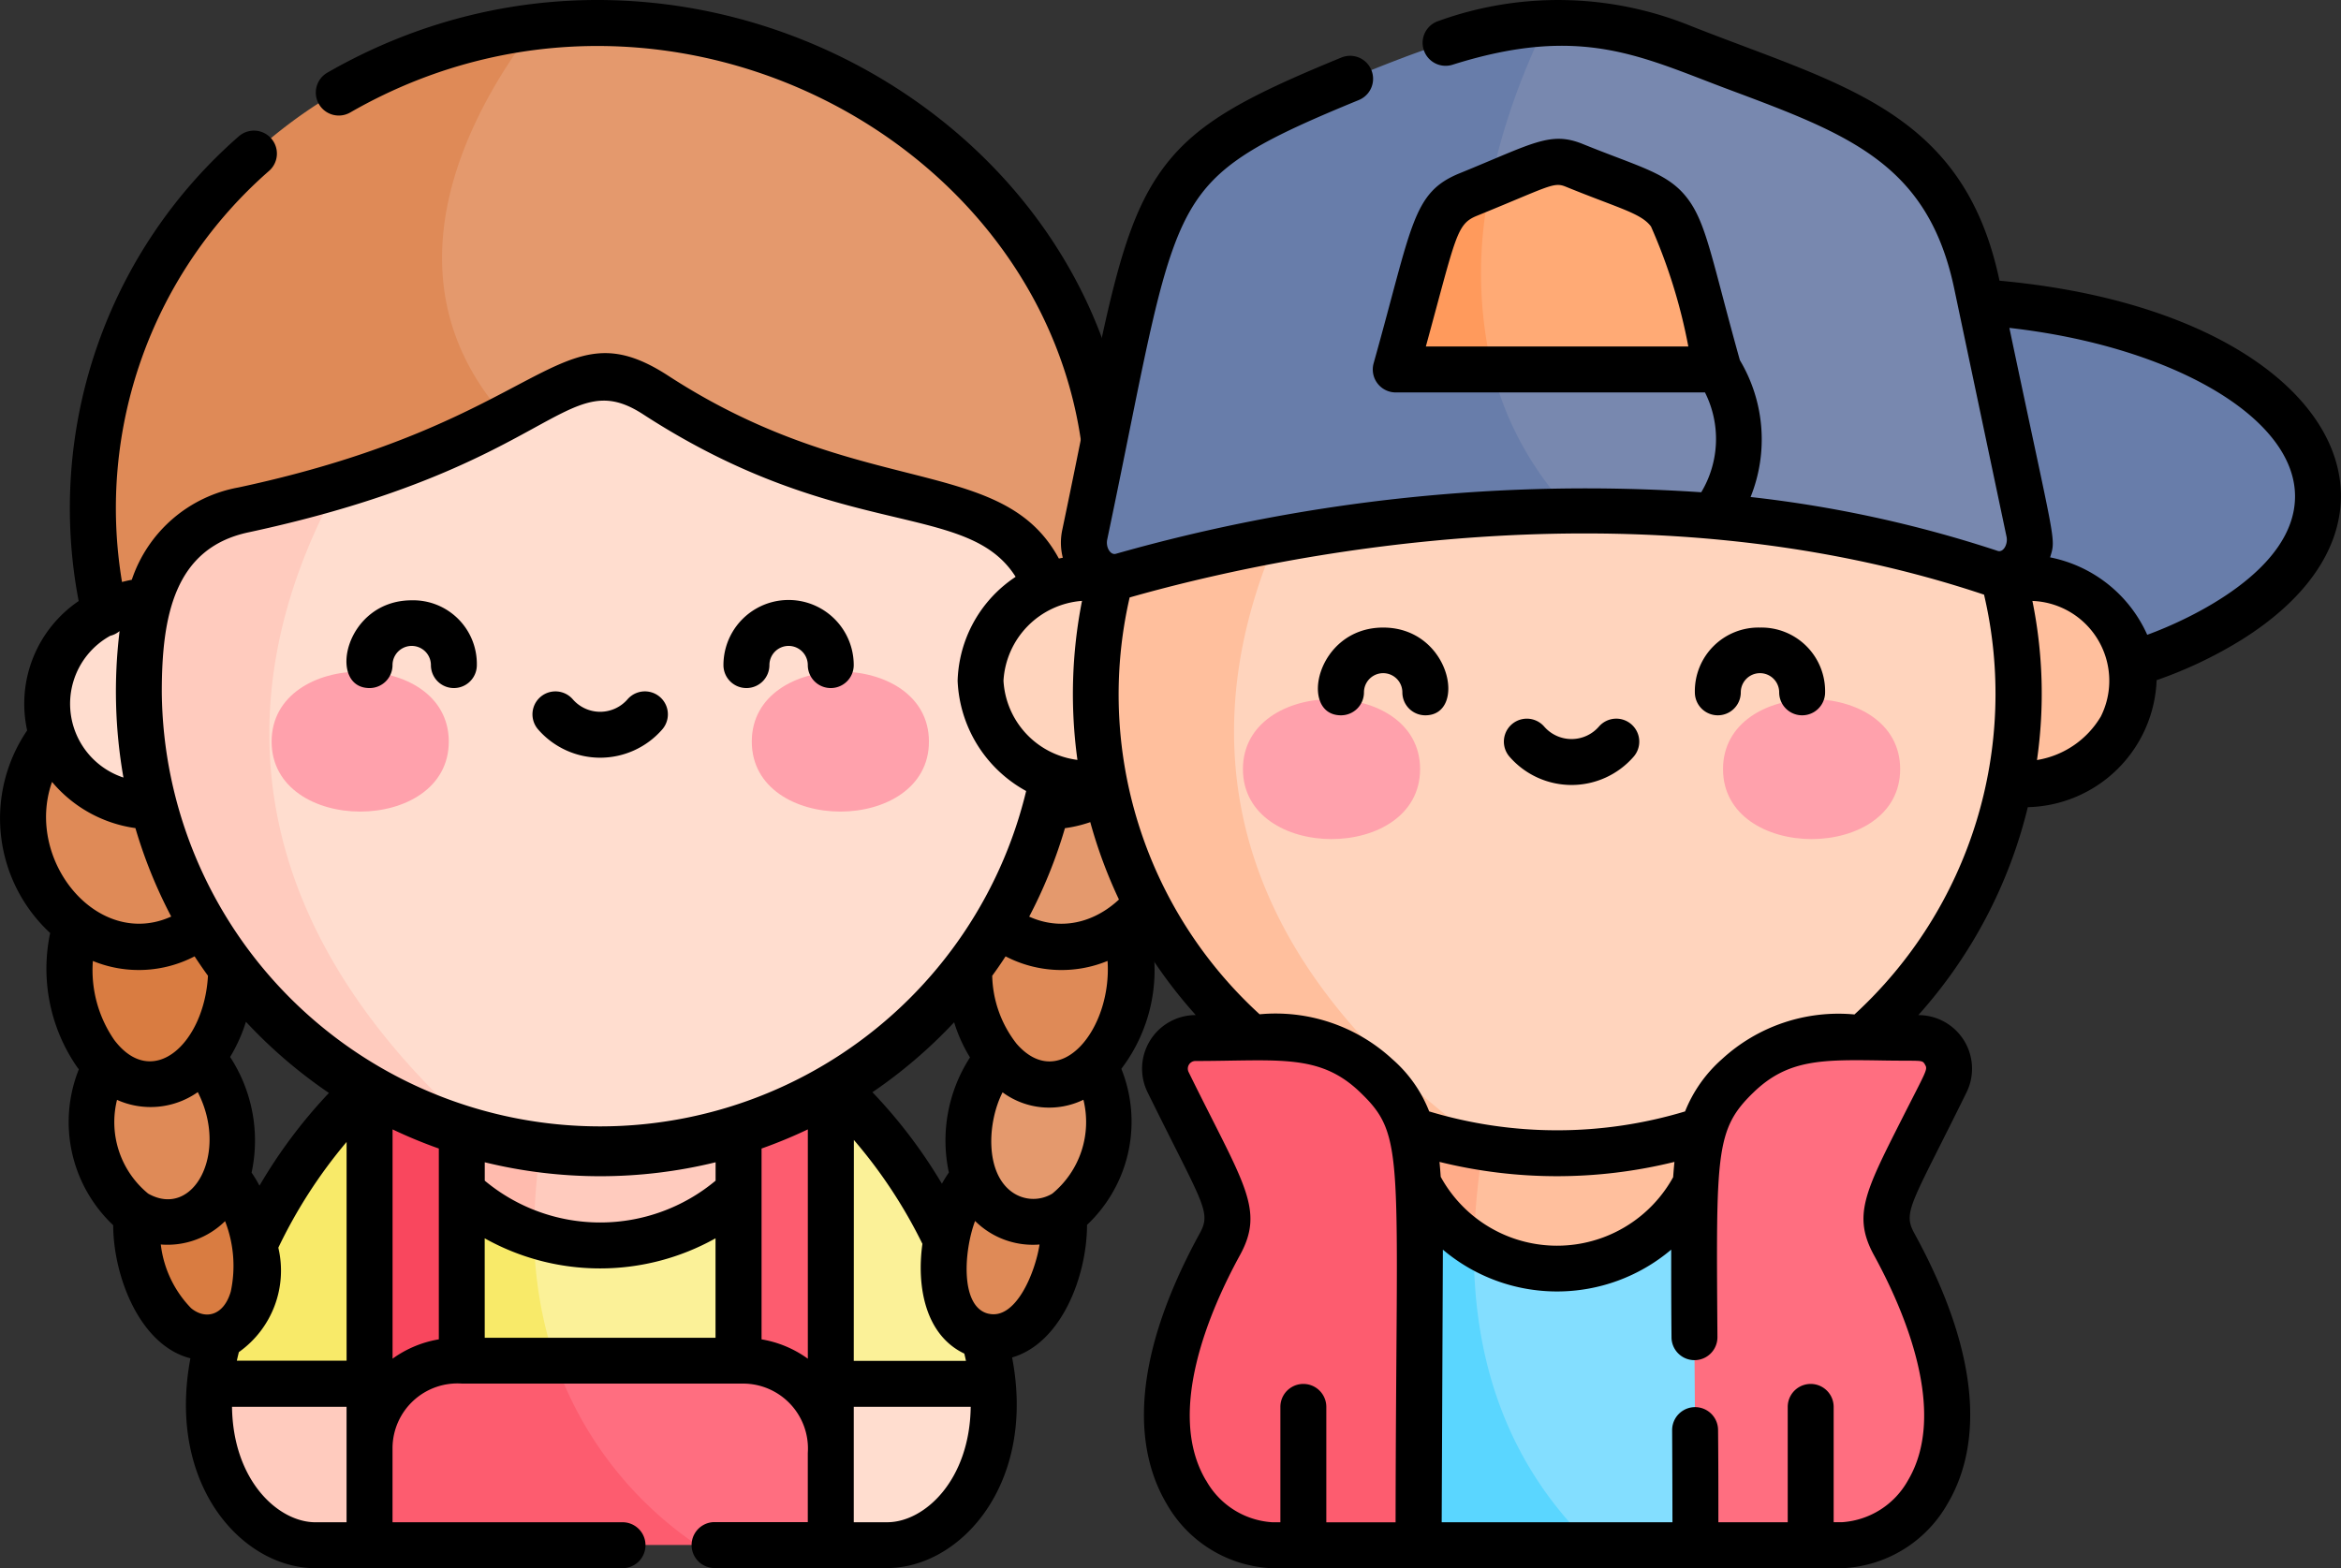
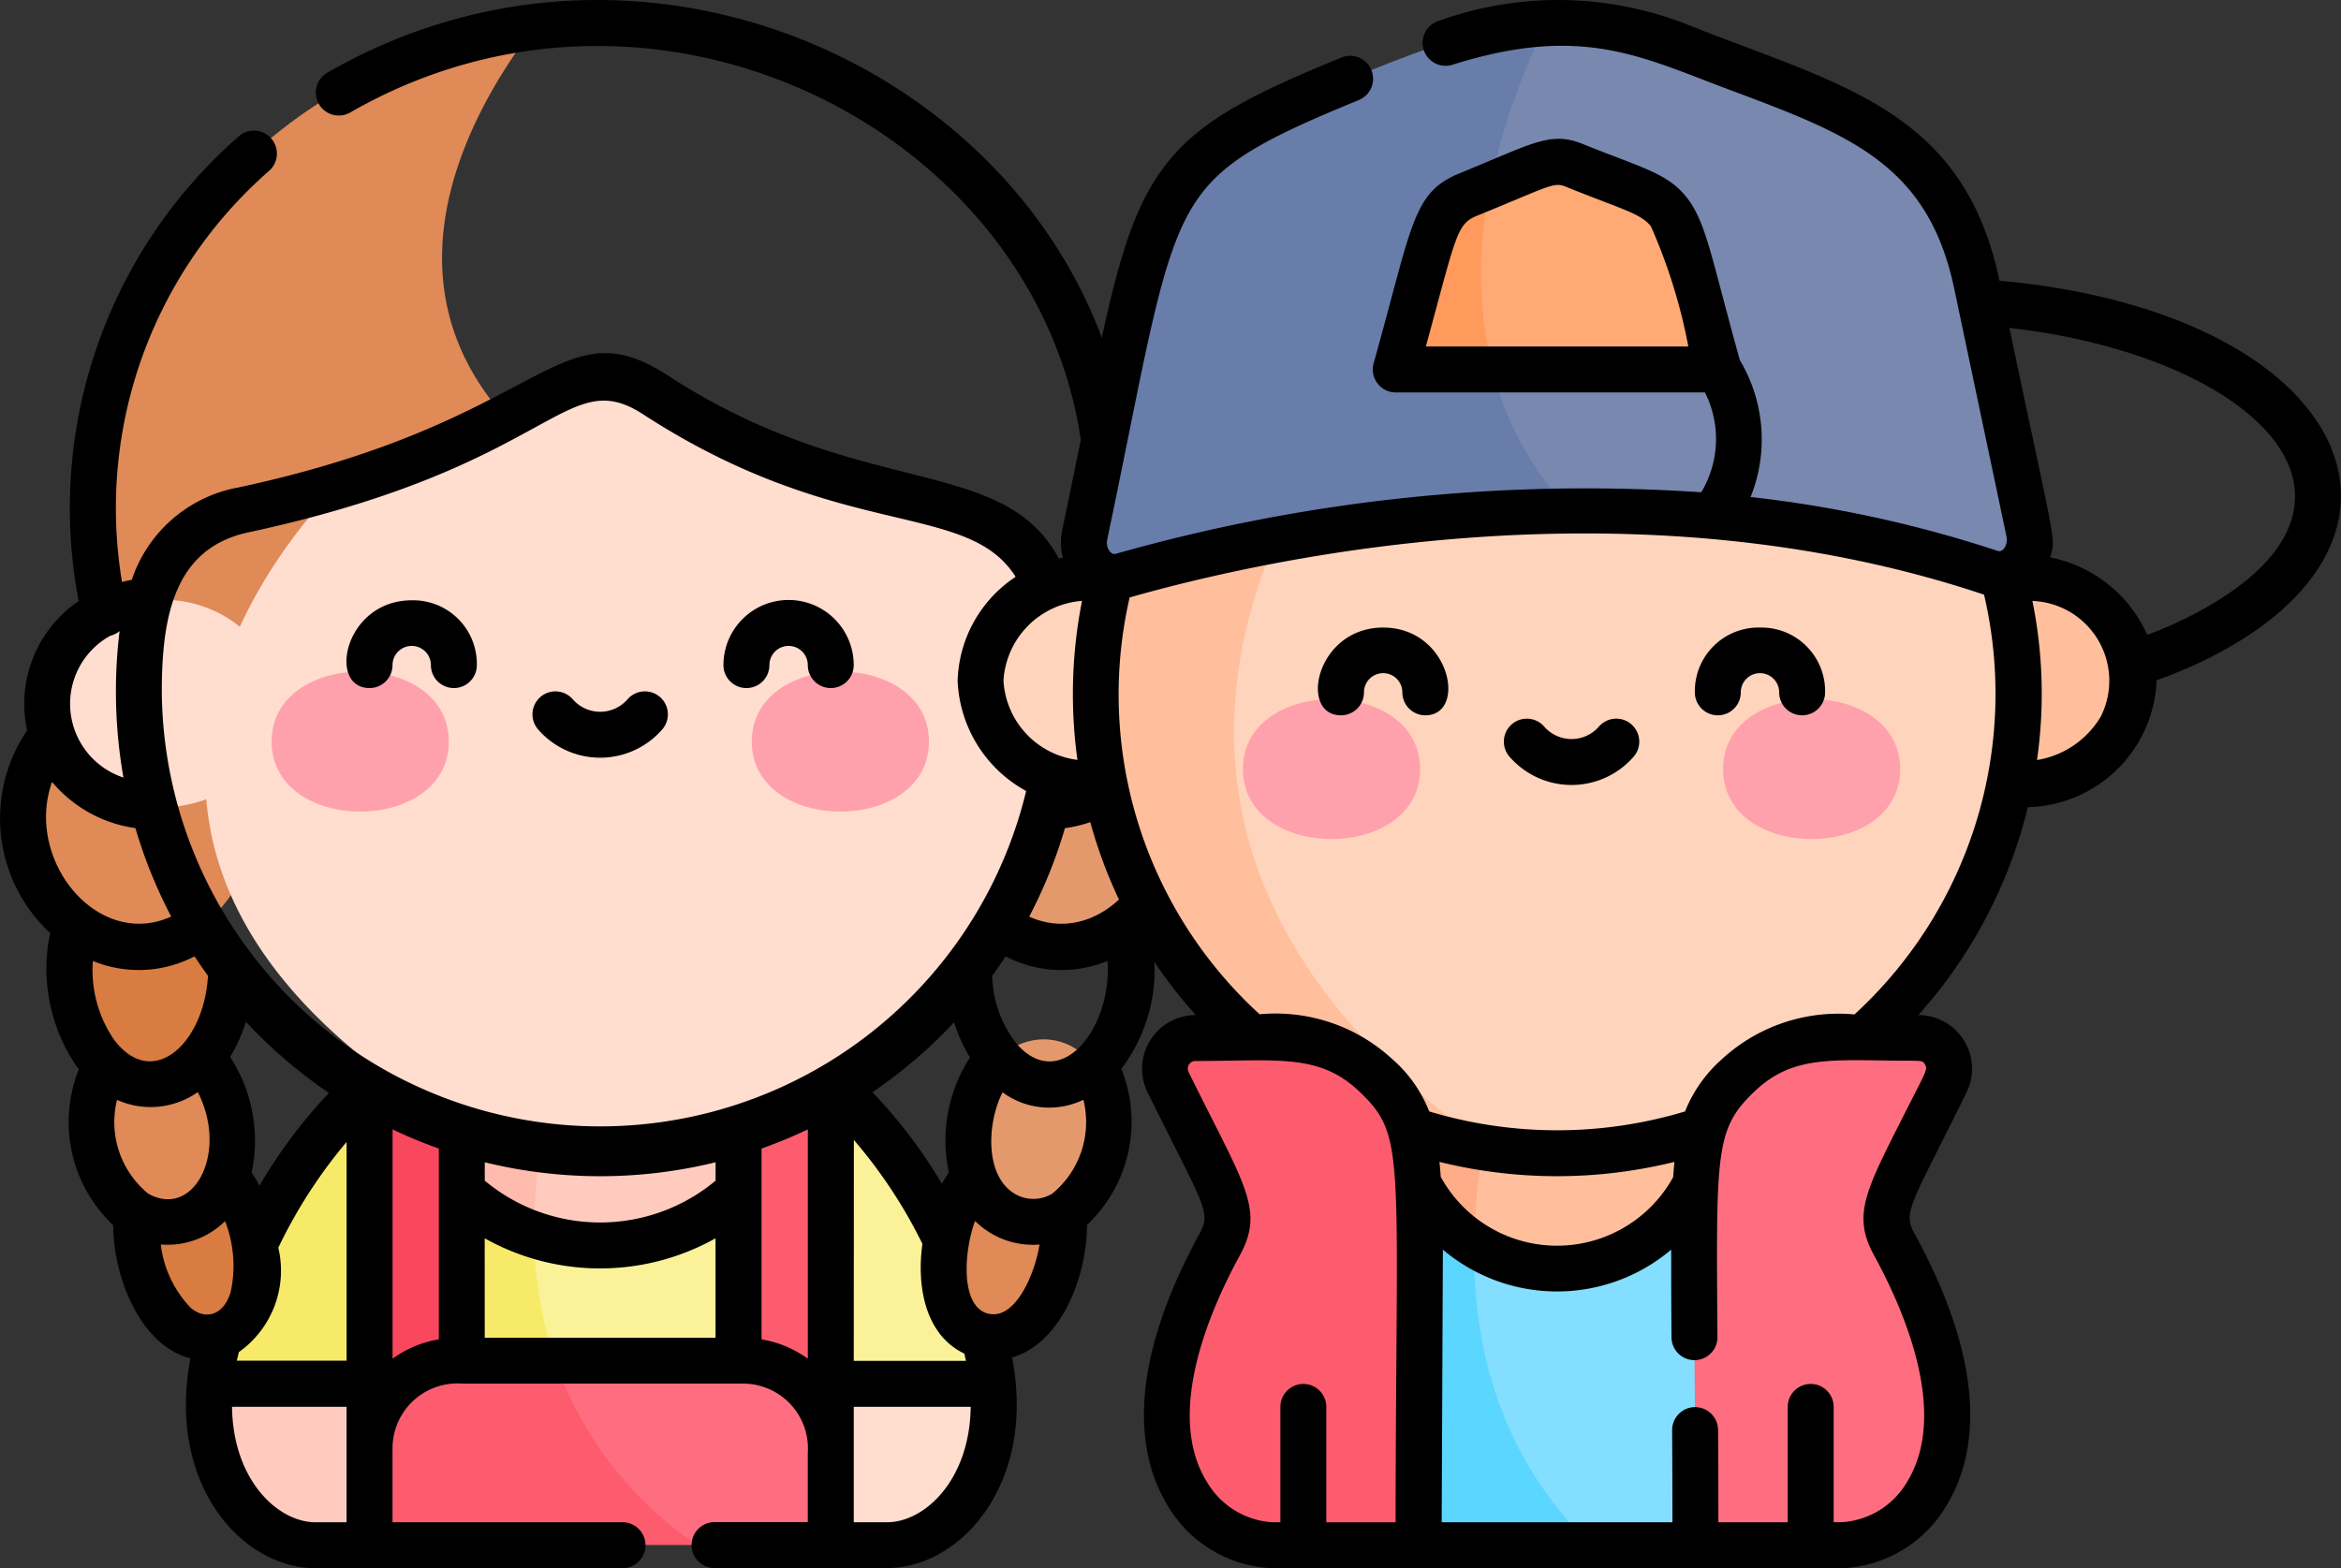
<svg xmlns="http://www.w3.org/2000/svg" width="67.077" height="44.946" viewBox="0 0 67.077 44.946">
  <rect x="0" y="0" width="67.077" height="44.946" fill="#333333" stroke="none" />
  <g id="Raggruppa_4417" data-name="Raggruppa 4417" transform="translate(-840.761 -6536.689)">
    <g id="Raggruppa_4409" data-name="Raggruppa 4409" transform="translate(840.761 6536.689)">
      <g id="Raggruppa_4407" data-name="Raggruppa 4407" transform="translate(0.679 0.666)">
        <path id="Tracciato_5547" data-name="Tracciato 5547" d="M218.521,356.333l-4.669,1.141-2.643.646-3.4.831-.315.077a9.634,9.634,0,0,1-4.214-3.562,5.758,5.758,0,0,1-.271-5.076c.082-.219.173-.436.271-.648a12.575,12.575,0,0,1,1.453-2.356q.095-.124.19-.242h8.193a15.071,15.071,0,0,1,5.236,8.275A5.385,5.385,0,0,1,218.521,356.333Z" transform="translate(-190.723 -317.343)" fill="#fbf198" />
        <path id="Tracciato_5548" data-name="Tracciato 5548" d="M140.108,358.951l-.315.077-.248.061-3.965-.975-2.643-.65-4.6-1.131a5.354,5.354,0,0,1,.169-.912,15.105,15.105,0,0,1,5.206-8.275h4.682C137.125,351.162,137.305,355.635,140.108,358.951Z" transform="translate(-123.024 -317.343)" fill="#f8ea69" />
        <path id="Tracciato_5549" data-name="Tracciato 5549" d="M128.076,451.815h5.887v4.263l-1.285.363h-1.549C129.237,456.441,127.846,454.2,128.076,451.815Z" transform="translate(-122.765 -412.826)" fill="#ffcbbe" />
        <path id="Tracciato_5550" data-name="Tracciato 5550" d="M320.127,456.45H318.51l-1.235-.349v-4.276h5.9C323.408,454.205,322.019,456.45,320.127,456.45Z" transform="translate(-295.381 -412.835)" fill="#ffddcf" />
        <path id="Tracciato_5551" data-name="Tracciato 5551" d="M228.423,349.063a2.631,2.631,0,0,1-.661,1.7,5.208,5.208,0,0,1-3.965,1.6,6.187,6.187,0,0,1-1.9-.291,3.629,3.629,0,0,1-.615-4.689c.047-.082.1-.163.149-.242h6.13c.07.069.136.141.2.215A2.631,2.631,0,0,1,228.423,349.063Z" transform="translate(-207.275 -317.343)" fill="#ffcbbe" />
        <path id="Tracciato_5552" data-name="Tracciato 5552" d="M206.82,347.145a16.732,16.732,0,0,0-.745,4.932,4.478,4.478,0,0,1-2.069-1.312,2.918,2.918,0,0,1-.271-.374,2.507,2.507,0,0,1-.39-1.328,2.626,2.626,0,0,1,.661-1.7c.062-.074.128-.146.2-.216Z" transform="translate(-191.45 -317.343)" fill="#ffbbae" />
        <path id="Tracciato_5553" data-name="Tracciato 5553" d="M183.408,347.145v11.169h-2.643V347.839q.4-.37.832-.694Z" transform="translate(-170.852 -317.343)" fill="#f9475e" />
        <path id="Tracciato_5554" data-name="Tracciato 5554" d="M303.878,347.779v10.536h-2.643V347.145h1.878Q303.509,347.447,303.878,347.779Z" transform="translate(-280.749 -317.343)" fill="#fd5c6f" />
        <path id="Tracciato_5555" data-name="Tracciato 5555" d="M371.449,380.554c.771-3.412-2.451-4.141-3.223-.729S370.677,383.966,371.449,380.554Z" transform="translate(-341.752 -345.127)" fill="#df8a57" />
        <path id="Tracciato_5556" data-name="Tracciato 5556" d="M380.156,342.335c.563-3.452-3.35-4.09-3.913-.638S379.593,345.787,380.156,342.335Z" transform="translate(-349.123 -310.281)" fill="#e4996d" />
-         <ellipse id="Ellisse_100" data-name="Ellisse 100" cx="2.313" cy="3.304" rx="2.313" ry="3.304" transform="translate(27.094 23.79)" fill="#df8a57" />
        <ellipse id="Ellisse_101" data-name="Ellisse 101" cx="3.304" cy="3.635" rx="3.304" ry="3.635" transform="translate(26.434 19.164)" fill="#e4996d" />
        <path id="Tracciato_5557" data-name="Tracciato 5557" d="M104.7,380.554c-.771-3.412,2.451-4.141,3.223-.729S105.474,383.966,104.7,380.554Z" transform="translate(-101.358 -345.127)" fill="#d97c41" />
        <path id="Tracciato_5558" data-name="Tracciato 5558" d="M90.131,342.335c-.563-3.452,3.35-4.09,3.913-.638S90.694,345.787,90.131,342.335Z" transform="translate(-88.122 -310.281)" fill="#df8a57" />
        <ellipse id="Ellisse_102" data-name="Ellisse 102" cx="2.313" cy="3.304" rx="2.313" ry="3.304" transform="translate(1.322 23.79)" fill="#d97c41" />
        <ellipse id="Ellisse_103" data-name="Ellisse 103" cx="3.304" cy="3.635" rx="3.304" ry="3.635" transform="translate(0 19.164)" fill="#df8a57" />
-         <path id="Tracciato_5559" data-name="Tracciato 5559" d="M192.869,21.463a13.3,13.3,0,0,1-.786,4.512h-13.6c-15.8-8.93-2.192-18.18-2.056-18.271h0a15.4,15.4,0,0,1,1.9-.118C186.359,7.585,192.869,13.8,192.869,21.463Z" transform="translate(-161.81 -7.585)" fill="#e4996d" />
        <path id="Tracciato_5560" data-name="Tracciato 5560" d="M109.745,27.2H91.191a13.274,13.274,0,0,1-.786-4.512,14.117,14.117,0,0,1,12.639-13.76h0c-2.3,3.017-6.12,10.084,4.2,14.523C110.051,24.656,110.612,25.933,109.745,27.2Z" transform="translate(-88.423 -8.807)" fill="#df8a57" />
        <ellipse id="Ellisse_104" data-name="Ellisse 104" cx="3.304" cy="2.974" rx="3.304" ry="2.974" transform="translate(0.661 16.521)" fill="#ffddcf" />
        <ellipse id="Ellisse_105" data-name="Ellisse 105" cx="3.304" cy="2.974" rx="3.304" ry="2.974" transform="translate(25.773 16.521)" fill="#ffcbbe" />
        <path id="Tracciato_5561" data-name="Tracciato 5561" d="M151.64,131.931a13.227,13.227,0,0,1-16.556,12.791c-15.056-8.377-4.182-18.7-4.182-18.7,6.316-1.885,6.667-4.2,9.114-2.607C147.221,128.1,151.64,124.591,151.64,131.931Z" transform="translate(-121.902 -112.767)" fill="#ffddcf" />
-         <path id="Tracciato_5562" data-name="Tracciato 5562" d="M115.343,177.333a13.222,13.222,0,0,1-9.878-12.791c0-2.52.513-4.689,3-5.222,1.006-.216,1.9-.447,2.7-.685C108.731,163.051,107.126,170.189,115.343,177.333Z" transform="translate(-102.161 -145.378)" fill="#ffcbbe" />
        <path id="Tracciato_5563" data-name="Tracciato 5563" d="M153.834,221.325c0,2.675-5.076,2.675-5.076,0S153.834,218.651,153.834,221.325Z" transform="translate(-141.654 -200.736)" fill="#ffa1ac" />
        <path id="Tracciato_5564" data-name="Tracciato 5564" d="M305.512,221.325c0,2.675,5.076,2.675,5.076,0S305.512,218.651,305.512,221.325Z" transform="translate(-284.65 -200.736)" fill="#ffa1ac" />
        <path id="Tracciato_5565" data-name="Tracciato 5565" d="M241.534,446.805v2.776H237.7c-7.361-1.871-4.069-5.286-4.069-5.286h5.4A2.51,2.51,0,0,1,241.534,446.805Z" transform="translate(-218.405 -405.966)" fill="#ff6e80" />
        <path id="Tracciato_5566" data-name="Tracciato 5566" d="M190.143,449.581h-9.378v-2.776a2.51,2.51,0,0,1,2.51-2.51h2.8A10.624,10.624,0,0,0,190.143,449.581Z" transform="translate(-170.852 -405.966)" fill="#fd5c6f" />
      </g>
      <g id="Raggruppa_4408" data-name="Raggruppa 4408" transform="translate(0 0)">
        <path id="Tracciato_5567" data-name="Tracciato 5567" d="M93.7,20.934a3.518,3.518,0,0,0-1.474-3.707C94.675,4.787,80.509-4.265,69.465,2.083a.658.658,0,1,0,.656,1.141c10-5.751,22.835,2.319,20.863,13.458-.093-.024-.188-.045-.285-.064-1.412-3.811-5.607-2.042-11.465-5.848-3.181-2.067-3.443,1.3-12.309,3.2a3.969,3.969,0,0,0-3.063,2.648c-.1.018-.189.039-.28.063A12.838,12.838,0,0,1,67.8,4.894a.658.658,0,0,0-.876-.983,14.152,14.152,0,0,0-4.584,13.316,3.559,3.559,0,0,0-1.476,3.708,4.479,4.479,0,0,0,.659,5.807,4.956,4.956,0,0,0,.781,3.854l.041.052a4.066,4.066,0,0,0,.984,4.468c.006,1.477.768,3.449,2.213,3.815-.686,3.649,1.5,6.016,3.581,6.016h8.8a.658.658,0,0,0,0-1.317h-6.59V41.5a1.861,1.861,0,0,1,1.992-1.844H81.38a1.861,1.861,0,0,1,1.852,1.99v1.98H80.561a.658.658,0,0,0,0,1.317h4.946c2.08,0,4.28-2.387,3.579-6.036,1.41-.409,2.144-2.326,2.147-3.8a4.066,4.066,0,0,0,.983-4.473,4.676,4.676,0,0,0,.828-3.9,4.469,4.469,0,0,0,.653-5.811Zm-4.124,5.337A13.783,13.783,0,0,0,90.6,23.737a3.757,3.757,0,0,0,2.39-1.327C93.8,24.67,91.679,27.225,89.573,26.271Zm1.553,5.25a2.657,2.657,0,0,1-.891,2.69,1.048,1.048,0,0,1-1.141-.036c-.8-.557-.718-2.019-.284-2.867a2.251,2.251,0,0,0,2.316.213Zm-6.577,1.152a14.064,14.064,0,0,1,1.964,2.978c-.171,1.227.084,2.613,1.2,3.145.018.07.033.139.048.209H84.549Zm3.329-2.367a4.382,4.382,0,0,0-.607,3.3c-.07.1-.136.209-.2.321a14.466,14.466,0,0,0-1.99-2.622A13.986,13.986,0,0,0,87.425,29.3,4.36,4.36,0,0,0,87.878,30.305Zm3.062-8.012a14.167,14.167,0,0,0,.112-4.2A2.23,2.23,0,0,1,90.94,22.293ZM67.2,15.259c8.789-1.887,9.061-4.847,11.315-3.383,7.419,4.82,11.324,1.206,11.324,7.961a12.559,12.559,0,0,1-25.117,0c0-2.17.357-4.123,2.478-4.578Zm6.774,20.233a6.768,6.768,0,0,0,6.614,0v2.851H73.975ZM80.59,33.84a5.162,5.162,0,0,1-6.614,0v-.527a13.892,13.892,0,0,0,6.614,0Zm-16.261.369a2.649,2.649,0,0,1-.89-2.685,2.351,2.351,0,0,0,2.314-.222C66.645,33.039,65.631,34.95,64.328,34.209Zm2.351-3.915a4.581,4.581,0,0,0,.453-1.008,13.988,13.988,0,0,0,2.378,2.04,14.509,14.509,0,0,0-1.99,2.658,3.806,3.806,0,0,0-.226-.375A4.381,4.381,0,0,0,66.679,30.294Zm.251,8.459a2.863,2.863,0,0,0,1.13-2.992,14.223,14.223,0,0,1,1.956-3.031V39H66.872C66.89,38.92,66.909,38.837,66.931,38.753ZM63.24,18.224a.652.652,0,0,0,.266-.131l.006,0a14.26,14.26,0,0,0,.111,4.193,2.226,2.226,0,0,1-.383-4.06Zm-1.663,4.187a3.8,3.8,0,0,0,2.389,1.324,13.79,13.79,0,0,0,1.026,2.535C62.88,27.228,60.784,24.649,61.577,22.412Zm4.085,5q.185.283.383.556c-.107,1.939-1.583,3.3-2.687,1.838a3.521,3.521,0,0,1-.611-2.262,3.464,3.464,0,0,0,2.914-.132Zm-.969,8.258A2.35,2.35,0,0,0,66.535,35a3.527,3.527,0,0,1,.164,2.016c-.2.693-.723.819-1.137.479A3.147,3.147,0,0,1,64.693,35.668Zm2.041,4.652h3.282v3.31h-.89C68.057,43.63,66.76,42.436,66.734,40.32Zm4.6-1.377V32.37a13.8,13.8,0,0,0,1.326.549v5.469A3.151,3.151,0,0,0,71.333,38.943Zm10.573-.555V32.919a13.8,13.8,0,0,0,1.326-.549v6.573A3.151,3.151,0,0,0,81.906,38.388Zm3.6,5.242h-.958V40.321H87.9c-.027,2.113-1.329,3.309-2.393,3.309Zm2.9-5.978c-.814-.192-.706-1.793-.382-2.658a2.351,2.351,0,0,0,1.847.675C89.748,36.475,89.192,37.838,88.409,37.652Zm.8-7.747a3.273,3.273,0,0,1-.691-1.939q.2-.273.383-.556a3.473,3.473,0,0,0,2.922.131c.131,1.956-1.367,3.81-2.614,2.365Z" transform="translate(-60.086 0)" />
        <path id="Tracciato_5568" data-name="Tracciato 5568" d="M173.848,198.554a.658.658,0,0,0,.658-.658.55.55,0,0,1,1.1,0,.658.658,0,1,0,1.316,0,1.824,1.824,0,0,0-1.866-1.857C173.127,196.039,172.629,198.554,173.848,198.554Z" transform="translate(-163.259 -178.833)" />
        <path id="Tracciato_5569" data-name="Tracciato 5569" d="M296.935,198.554a.658.658,0,0,0,.658-.658.55.55,0,0,1,1.1,0,.658.658,0,1,0,1.316,0,1.866,1.866,0,0,0-3.733,0A.658.658,0,0,0,296.935,198.554Z" transform="translate(-275.547 -178.833)" />
        <path id="Tracciato_5570" data-name="Tracciato 5570" d="M235.858,227.686a2.358,2.358,0,0,0,1.778-.81.658.658,0,1,0-.993-.865,1.039,1.039,0,0,1-1.571,0,.658.658,0,0,0-.992.865A2.358,2.358,0,0,0,235.858,227.686Z" transform="translate(-218.661 -205.969)" />
      </g>
    </g>
    <g id="Raggruppa_4412" data-name="Raggruppa 4412" transform="translate(868.198 6536.689)">
      <g id="Raggruppa_4410" data-name="Raggruppa 4410" transform="translate(0.658 0.658)">
        <path id="Tracciato_5571" data-name="Tracciato 5571" d="M182.955,341.794l-4,11.759h-2.981c-9.325-5.174-5.335-11.81-3.064-14.537h6.832a11.681,11.681,0,0,1,3.21,2.778Z" transform="translate(-158.474 -309.923)" fill="#83deff" />
        <path id="Tracciato_5572" data-name="Tracciato 5572" d="M144.775,353.553h-4.949l-3.94-11.827a11.635,11.635,0,0,1,3.155-2.71h3.4C141.216,342.834,140.212,349.151,144.775,353.553Z" transform="translate(-127.272 -309.923)" fill="#5ad6ff" />
-         <path id="Tracciato_5573" data-name="Tracciato 5573" d="M357.669,103.692c0,3.1-5.029,5.616-11.233,5.616V98.076C352.64,98.076,357.669,100.591,357.669,103.692Z" transform="translate(-319.345 -90.127)" fill="#687daa" />
        <path id="Tracciato_5574" data-name="Tracciato 5574" d="M197.027,340.664a4.8,4.8,0,0,1-4.626,4.96,4.376,4.376,0,0,1-2.381-.706h0c-.044-.069-2.444-3.867,1.036-5.9h5.709A5.271,5.271,0,0,1,197.027,340.664Z" transform="translate(-175.882 -309.923)" fill="#ffbf9d" />
        <path id="Tracciato_5575" data-name="Tracciato 5575" d="M176.536,339.016a20.455,20.455,0,0,0-1.035,5.9h0a5.038,5.038,0,0,1-2.244-4.253,5.246,5.246,0,0,1,.262-1.648Z" transform="translate(-161.363 -309.923)" fill="#ffac89" />
        <ellipse id="Ellisse_106" data-name="Ellisse 106" cx="3.304" cy="2.973" rx="3.304" ry="2.973" transform="translate(0 15.878)" fill="#ffd4bd" />
        <ellipse id="Ellisse_107" data-name="Ellisse 107" cx="3.304" cy="2.973" rx="3.304" ry="2.973" transform="translate(26.43 15.878)" fill="#ffbf9d" />
        <path id="Tracciato_5576" data-name="Tracciato 5576" d="M121.584,167.751a13.228,13.228,0,0,1-15.132,13.019c-12.693-6.025-9.968-13.907-6.5-18.694H120.3A13.066,13.066,0,0,1,121.584,167.751Z" transform="translate(-91.85 -148.511)" fill="#ffd4bd" />
        <path id="Tracciato_5577" data-name="Tracciato 5577" d="M86.675,180.77a13.145,13.145,0,0,1-10.009-18.694h4.462C78.756,166.616,77.234,174.055,86.675,180.77Z" transform="translate(-72.072 -148.511)" fill="#ffbf9d" />
        <path id="Tracciato_5578" data-name="Tracciato 5578" d="M128.485,230.335c0,2.674-5.076,2.674-5.076,0S128.485,227.66,128.485,230.335Z" transform="translate(-115.89 -208.949)" fill="#ffa1ac" />
        <path id="Tracciato_5579" data-name="Tracciato 5579" d="M280.163,230.335c0,2.674,5.076,2.674,5.076,0S280.163,227.66,280.163,230.335Z" transform="translate(-258.888 -208.949)" fill="#ffa1ac" />
        <path id="Tracciato_5580" data-name="Tracciato 5580" d="M180.992,23.255a35.022,35.022,0,0,0-8.509-1.659l-.536-.393-.929.312c-.7-.026-1.393-.035-2.071-.028-12.847-5.253-.672-13.977-.672-13.977a9.175,9.175,0,0,1,3.9.691c4.192,1.656,7.48,2.265,8.429,6.775l1.5,7.115A.926.926,0,0,1,180.992,23.255Z" transform="translate(-152.058 -7.499)" fill="#7888af" />
        <path id="Tracciato_5581" data-name="Tracciato 5581" d="M85.371,21.593a50.085,50.085,0,0,0-12.834,1.86.931.931,0,0,1-1.072-1.176c1.388-6.6,1.46-10.622,5.559-12.239,2.933-1.158,5.2-2.3,7.674-2.422C83.348,10.35,80.949,16.8,85.371,21.593Z" transform="translate(-68.483 -7.606)" fill="#687daa" />
        <path id="Tracciato_5582" data-name="Tracciato 5582" d="M105.234,353.356h-2.645l-.658-.458-.658.458h-.24c-1.846,0-4.851-2.492-1.494-8.628.535-.98.095-1.437-1.481-4.638a.878.878,0,0,1,.772-1.271c2.391,0,3.806-.252,5.19,1.082C105.6,341.422,105.234,342.059,105.234,353.356Z" transform="translate(-92.679 -309.726)" fill="#fd5c6f" />
        <path id="Tracciato_5583" data-name="Tracciato 5583" d="M276.459,344.728c3.357,6.136.352,8.628-1.494,8.628h-.24l-.658-.458-.658.458h-2.645c0-11.3-.366-11.934,1.214-13.455,1.384-1.334,2.8-1.082,5.19-1.082a.878.878,0,0,1,.772,1.271C276.364,343.291,275.924,343.748,276.459,344.728Z" transform="translate(-250.281 -309.726)" fill="#ff6e80" />
        <path id="Tracciato_5584" data-name="Tracciato 5584" d="M198.09,58.813h-.14l-.459.484-.977-.484h-4.248c-2.657-1.8-.107-5.206-.054-5.276h0c1.52-.635,1.824-.807,2.4-.574,3.248,1.322,2.674.518,3.961,5.219A.5.5,0,0,1,198.09,58.813Z" transform="translate(-177.603 -48.882)" fill="#ffaa75" />
        <path id="Tracciato_5585" data-name="Tracciato 5585" d="M177.669,65.813h-2.111a.5.5,0,0,1-.482-.632c.935-3.4.949-3.994,1.906-4.383.233-.095.443-.182.634-.262A11.971,11.971,0,0,0,177.669,65.813Z" transform="translate(-163.006 -55.882)" fill="#ff9a5c" />
      </g>
      <g id="Raggruppa_4411" data-name="Raggruppa 4411" transform="translate(0 0)">
        <path id="Tracciato_5586" data-name="Tracciato 5586" d="M60.089,8.045c-1.027-4.886-4.527-5.594-8.841-7.3A10.091,10.091,0,0,0,44.018.6a.658.658,0,1,0,.4,1.255c3.706-1.169,5.408-.224,7.939.72C55.777,3.854,58.039,4.7,58.791,8.27l1.5,7.115c.044.209-.09.459-.253.405a34.975,34.975,0,0,0-7.081-1.545,4.429,4.429,0,0,0-.307-3.921c-.791-2.827-.95-3.9-1.488-4.618-.556-.747-1.341-.9-3.01-1.577-.935-.38-1.431-.017-3.528.836-1.363.555-1.349,1.462-2.468,5.447a.658.658,0,0,0,.634.836h8.86a2.968,2.968,0,0,1-.107,2.861,49.291,49.291,0,0,0-16.774,1.764c-.157.044-.293-.191-.247-.408,1.153-5.482,1.509-8.136,2.535-9.681.785-1.182,2.021-1.828,4.675-2.917a.658.658,0,0,0-.5-1.218c-2.861,1.174-4.3,1.944-5.273,3.407-1.19,1.793-1.535,4.473-2.726,10.138a1.749,1.749,0,0,0,.017.792,3.7,3.7,0,0,0-3.014,3.525,3.78,3.78,0,0,0,3.69,3.623,13.71,13.71,0,0,0,3.134,5.96h-.015a1.536,1.536,0,0,0-1.363,2.22c1.583,3.216,1.833,3.412,1.494,4.031-2.2,4.023-1.733,6.438-.952,7.755a3.651,3.651,0,0,0,3.023,1.848H55.577A3.651,3.651,0,0,0,58.6,43.1c.781-1.317,1.249-3.732-.952-7.754-.339-.62-.088-.817,1.494-4.032a1.536,1.536,0,0,0-1.363-2.219h-.016A13.82,13.82,0,0,0,60.9,23.135a3.784,3.784,0,0,0,3.691-3.64,12.292,12.292,0,0,0,2.44-1.161c5.717-3.583,2.505-9.425-6.944-10.289ZM43.652,9.931c.873-3.192.876-3.508,1.465-3.747,2.05-.834,2.193-.976,2.536-.836,1.548.63,2.166.763,2.45,1.144a15.694,15.694,0,0,1,1.07,3.439H43.652ZM31.55,19.51A2.438,2.438,0,0,1,33.8,17.222a13.789,13.789,0,0,0-.131,4.558A2.427,2.427,0,0,1,31.55,19.51Zm5.8,22.918c-1.156-1.951.114-4.88.975-6.452.726-1.328.1-2.047-1.468-5.244a.22.22,0,0,1,.182-.322c2.394,0,3.564-.229,4.734.9,1.316,1.266,1.026,1.766,1.012,12.323H40.8V40.324a.658.658,0,1,0-1.316,0V43.63h-.239a2.339,2.339,0,0,1-1.891-1.2ZM50.738,33.74a3.8,3.8,0,0,1-6.66-.011q-.015-.225-.035-.427a14.033,14.033,0,0,0,6.732,0C50.761,33.442,50.749,33.587,50.738,33.74Zm7.212-3.232c.092.148.062.138-.69,1.626-1.03,2.038-1.378,2.725-.767,3.843.86,1.572,2.131,4.5.974,6.452a2.339,2.339,0,0,1-1.891,1.2h-.239V40.324a.658.658,0,0,0-1.316,0V43.63H52.034c0-.854,0-1.726-.009-2.645a.658.658,0,0,0-1.316.008c.005.917.008,1.786.009,2.637H44.106l.034-7.813a5.063,5.063,0,0,0,6.542,0c0,.717,0,1.546.009,2.514a.658.658,0,0,0,1.316-.009c-.037-5.3-.064-5.955,1.04-7.018.989-.953,1.968-.937,3.745-.908,1.076.017,1.074-.026,1.158.108Zm-2.017-1.432a4.927,4.927,0,0,0-3.8,1.284,3.942,3.942,0,0,0-1.053,1.495,12.693,12.693,0,0,1-7.332,0,3.843,3.843,0,0,0-1.059-1.5,4.929,4.929,0,0,0-3.8-1.284,12.416,12.416,0,0,1-3.724-11.947c4.042-1.15,14.436-3.432,24.454-.089l.027.008A12.469,12.469,0,0,1,55.934,29.075Zm7.058-8.538a2.615,2.615,0,0,1-1.828,1.246,13.349,13.349,0,0,0-.131-4.56A2.289,2.289,0,0,1,62.992,20.537Zm1.331-2.343a3.872,3.872,0,0,0-2.783-2.22c.172-.574.161-.264-1.167-6.577,4.655.525,8.185,2.567,8.185,4.826C68.559,16.338,65.565,17.742,64.323,18.194Z" transform="translate(-30.234 0)" />
        <path id="Tracciato_5587" data-name="Tracciato 5587" d="M149.751,204.964c-1.929,0-2.426,2.515-1.208,2.515a.658.658,0,0,0,.658-.658.55.55,0,0,1,1.1,0,.658.658,0,0,0,.658.658C152.167,207.479,151.685,204.964,149.751,204.964Z" transform="translate(-137.556 -186.977)" />
        <path id="Tracciato_5588" data-name="Tracciato 5588" d="M272.837,204.964a1.823,1.823,0,0,0-1.866,1.857.658.658,0,1,0,1.316,0,.55.55,0,0,1,1.1,0,.658.658,0,0,0,1.316,0A1.824,1.824,0,0,0,272.837,204.964Z" transform="translate(-249.845 -186.977)" />
        <path id="Tracciato_5589" data-name="Tracciato 5589" d="M212.264,234.874a.658.658,0,0,0-.929.064,1.039,1.039,0,0,1-1.57,0,.658.658,0,0,0-.992.865,2.356,2.356,0,0,0,3.555,0A.658.658,0,0,0,212.264,234.874Z" transform="translate(-192.957 -214.114)" />
      </g>
    </g>
  </g>
</svg>